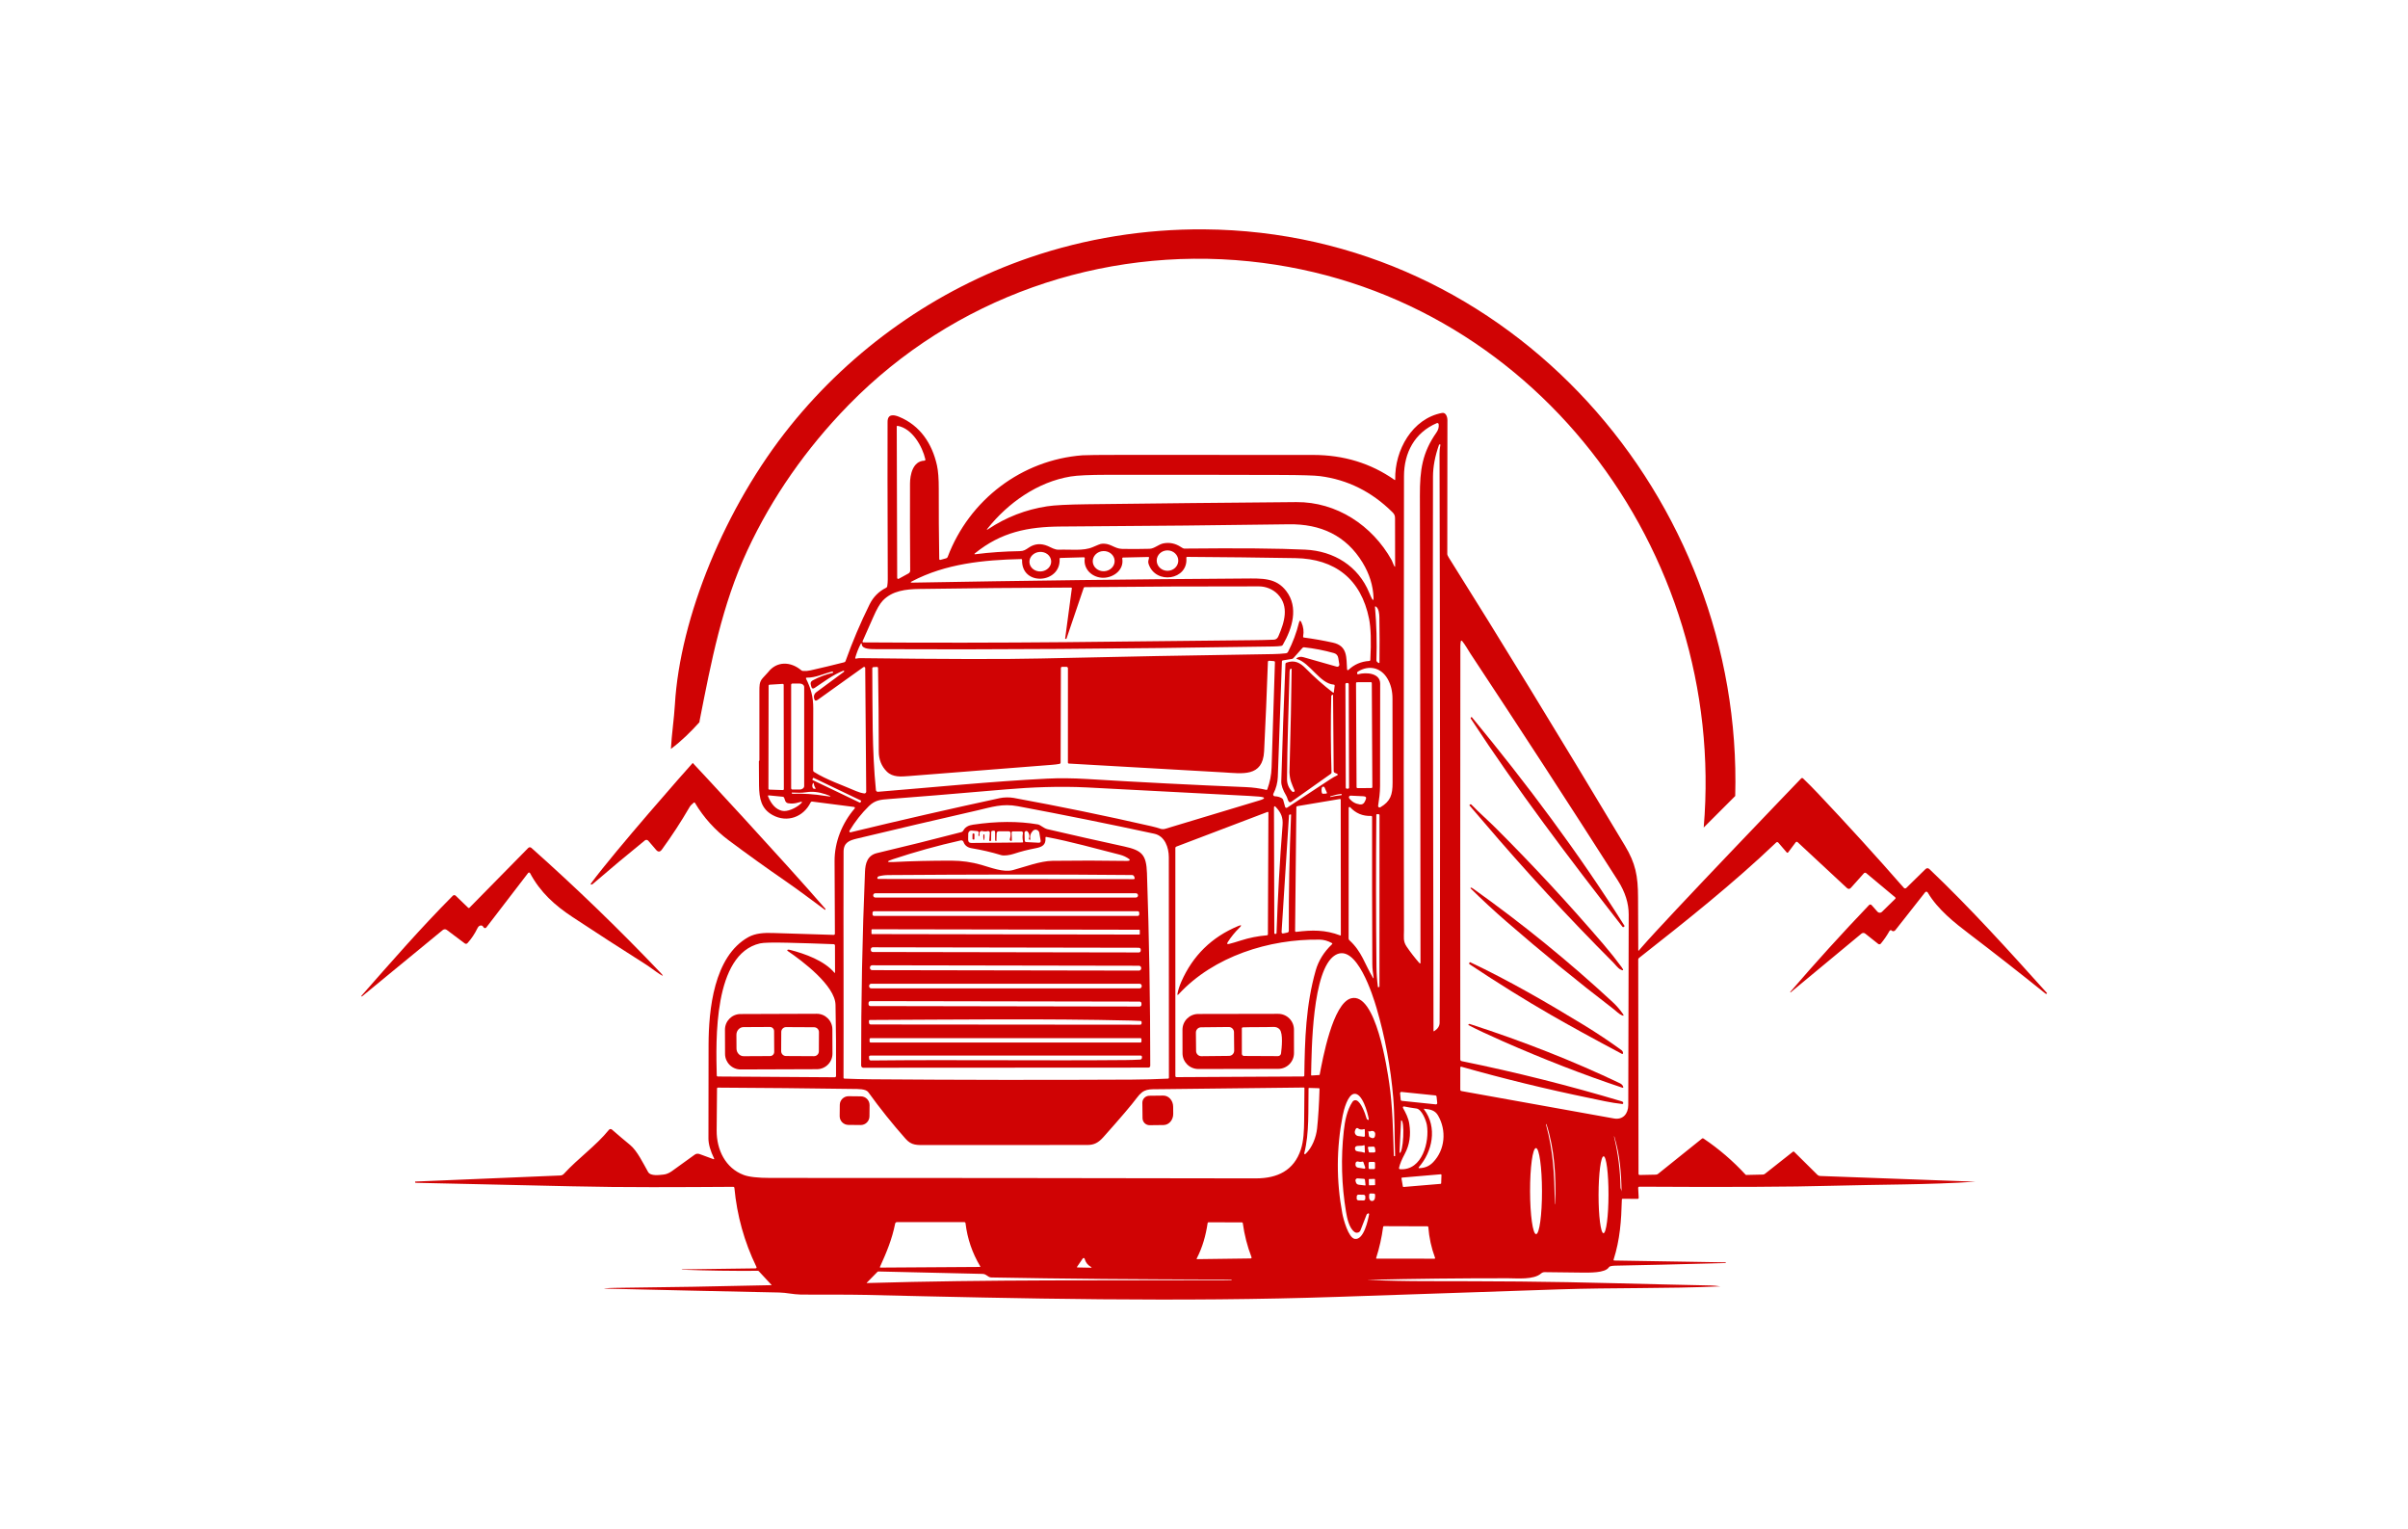
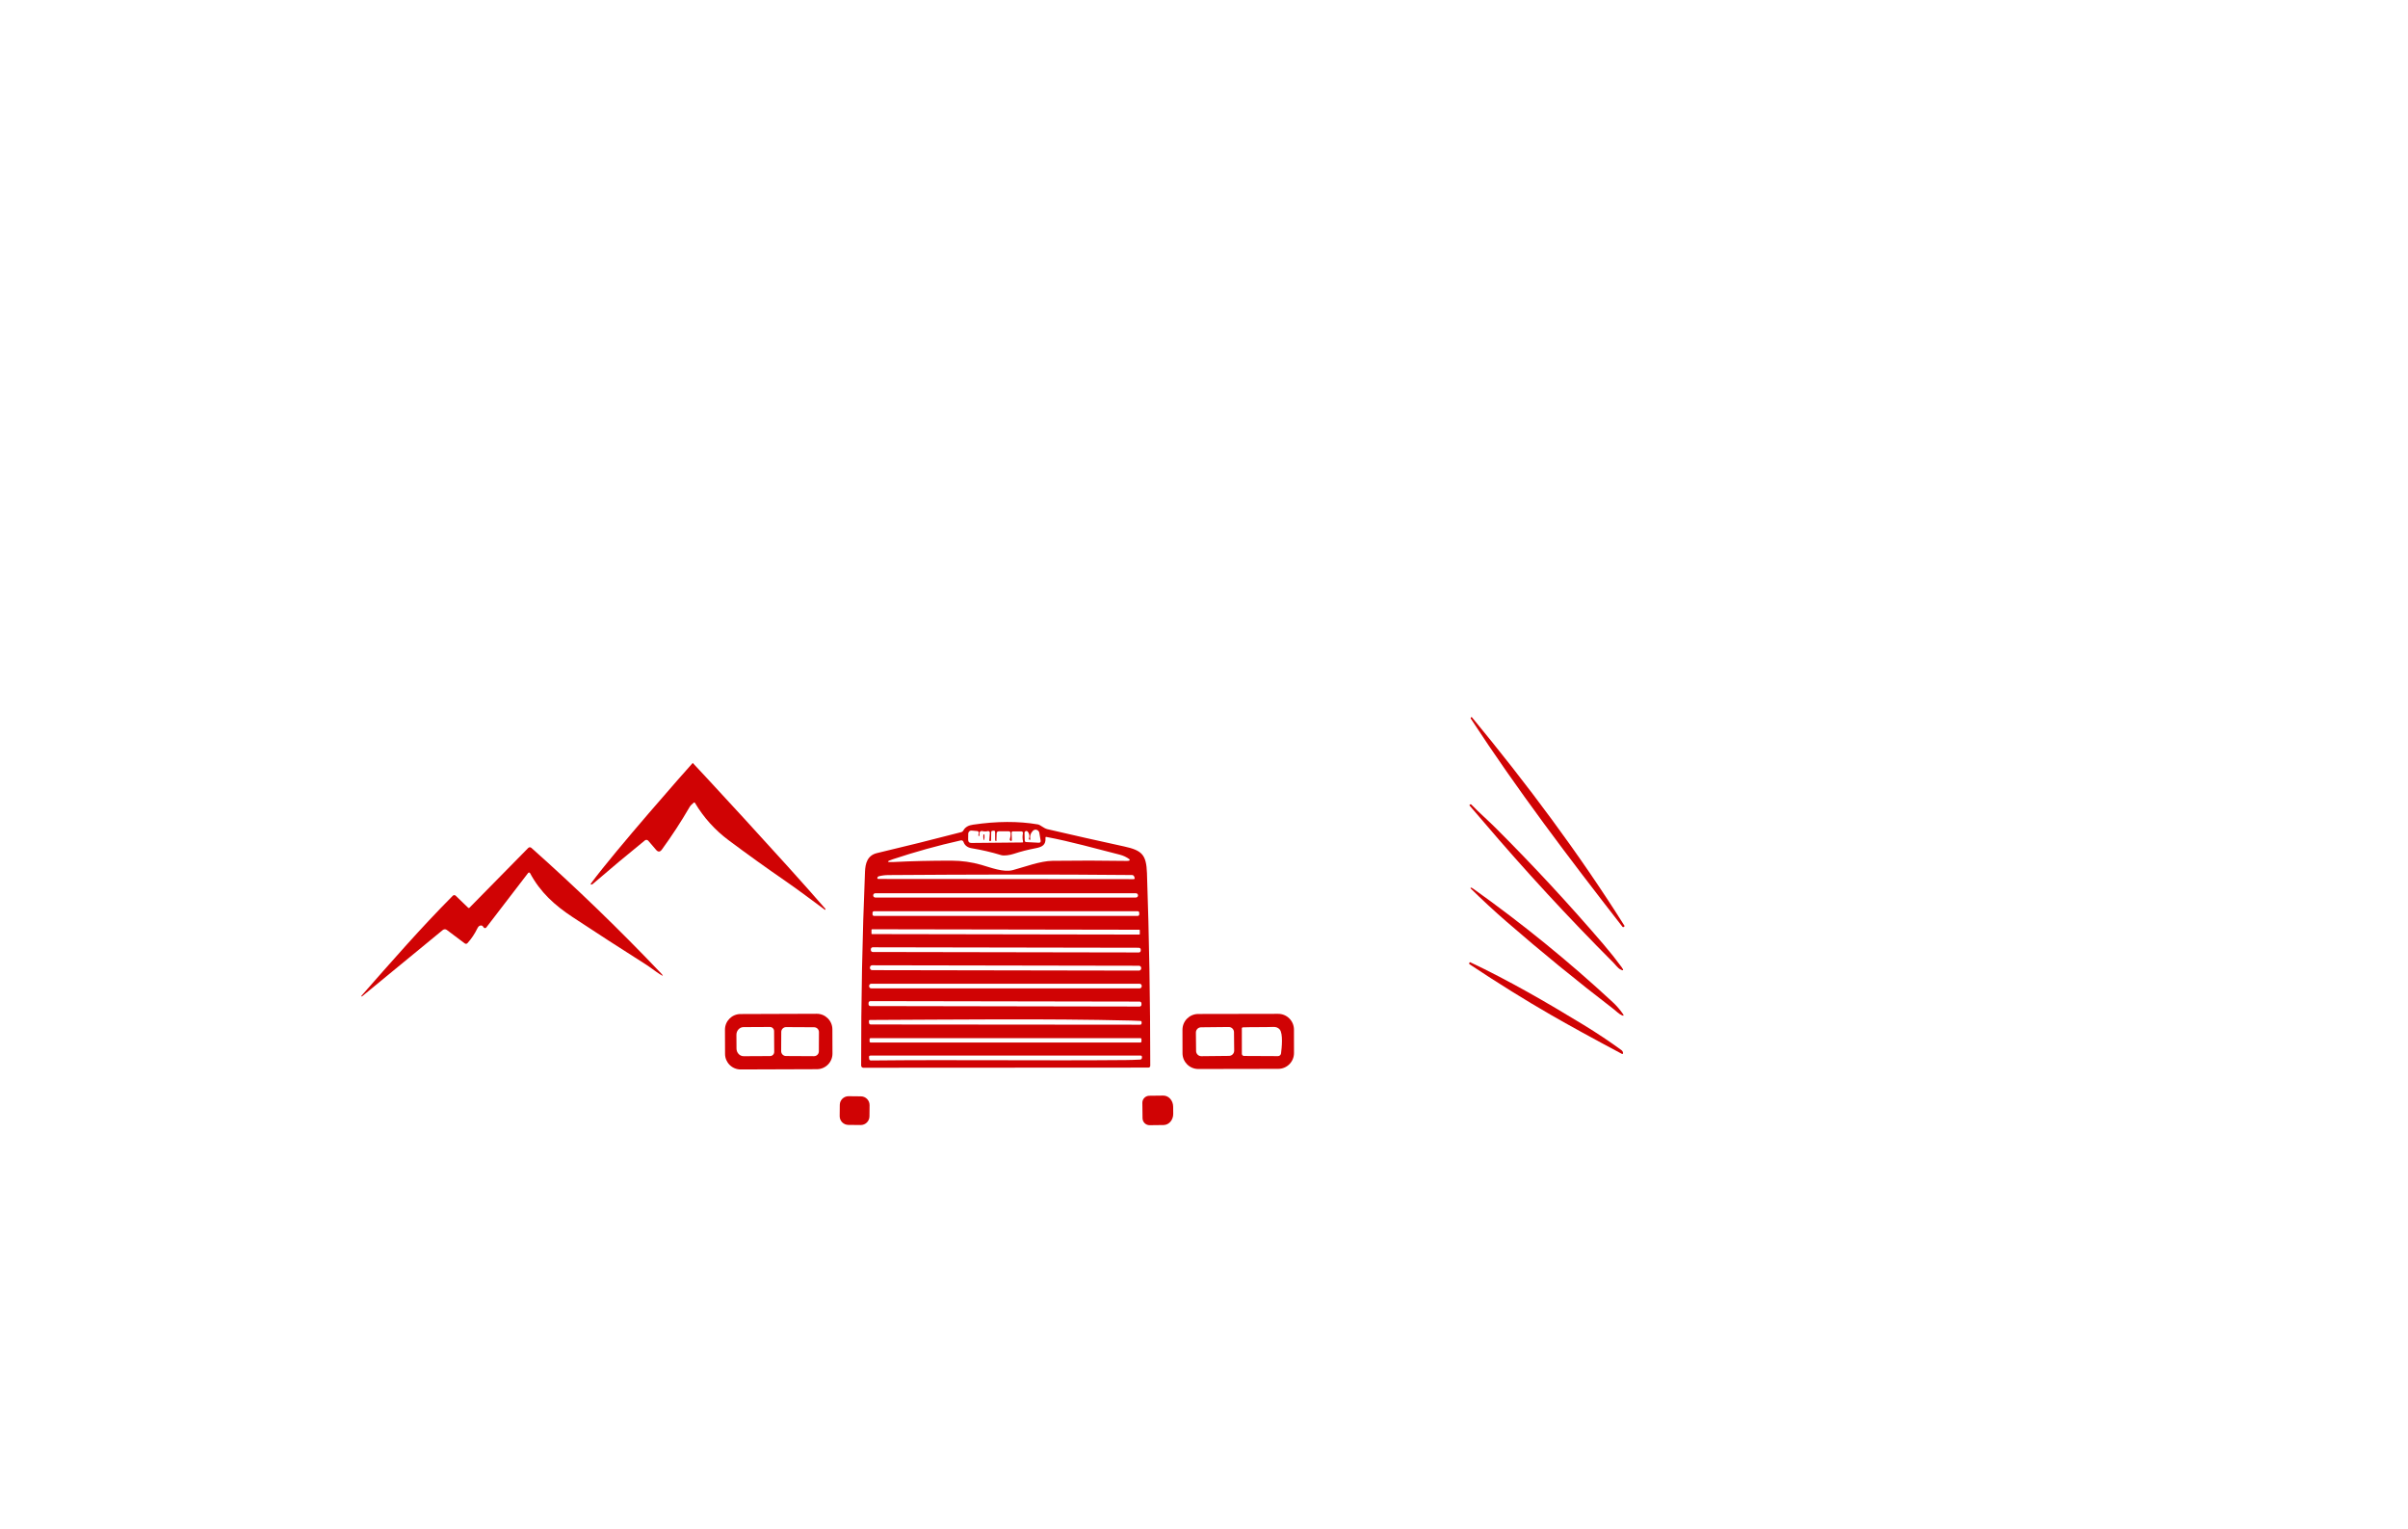
<svg xmlns="http://www.w3.org/2000/svg" width="1000" height="634.68" viewBox="0 0 1000 634.68">
  <defs />
  <path fill="#d00304" transform="matrix(1.478 0 0 1.478 -2.928 -47.273)" d="M 233.862 287.241 C 222.479 274.084 197.091 246.735 196.623 246.295 C 194.56 248.564 175.008 270.747 168.123 280.013 C 167.817 280.428 167.906 280.557 168.392 280.4 C 168.414 280.396 168.539 280.296 168.767 280.097 C 173.489 276.033 178.291 272.02 183.174 268.06 C 183.463 267.824 183.889 267.863 184.132 268.15 L 186.318 270.7 C 186.886 271.369 187.429 271.346 187.949 270.633 C 190.743 266.8 193.332 262.83 195.716 258.725 C 195.944 258.326 196.333 257.909 196.882 257.476 C 197.035 257.352 197.162 257.374 197.262 257.543 C 199.717 261.655 202.866 265.147 206.711 268.016 C 211.978 271.951 217.321 275.784 222.738 279.515 C 226.487 282.093 230.057 284.839 233.716 287.512 C 233.828 287.59 233.898 287.565 233.924 287.434 C 233.938 287.372 233.918 287.308 233.862 287.241 Z" />
-   <path fill="#d00304" transform="matrix(1.478 0 0 1.478 -2.928 -47.273)" d="M 340.296 96.412 C 323.679 96.292 307.063 98.933 291.336 104.31 C 264.973 113.325 241.494 129.947 224.027 151.633 C 205.727 174.354 193.036 205.419 191.604 229.975 C 191.378 233.846 190.705 238.304 190.492 242.357 C 193.39 240.189 196.056 237.586 198.5 234.866 C 198.536 234.653 198.554 234.437 198.596 234.225 C 201.82 217.86 204.821 201.985 211.952 186.634 C 218.952 171.564 228.625 157.85 240.211 145.957 C 240.33 145.834 240.45 145.712 240.569 145.59 C 269.838 115.727 311.289 101.118 353.033 105.394 C 432.364 113.517 487.248 186.655 480.684 264.437 L 489.536 255.585 C 491.821 172.15 426.606 97.034 340.296 96.412 Z" />
-   <path fill="#d00304" transform="matrix(1.478 0 0 1.478 -2.928 -47.273)" d="M 544.125 276.138 C 543.736 275.768 543.352 275.77 542.971 276.143 L 537.608 281.405 C 537.602 281.412 537.594 281.418 537.588 281.424 C 537.391 281.598 537.088 281.577 536.912 281.378 C 529.092 272.441 521.064 263.617 512.826 254.905 C 511.455 253.452 510.045 252.03 508.596 250.64 C 508.446 250.499 508.213 250.502 508.069 250.646 C 508.069 250.646 470.262 289.94 463.182 298.144 C 462.952 298.414 462.709 298.695 462.459 298.991 C 462.35 299.121 462.297 299.101 462.297 298.928 C 462.274 294 462.254 289.07 462.234 284.134 C 462.218 277.947 461.517 274.485 458.552 269.542 C 439.564 237.857 423.064 210.88 409.054 188.611 C 408.775 188.162 408.634 187.824 408.634 187.596 C 408.642 175.07 408.654 162.544 408.673 150.022 C 408.673 149.086 408.241 147.78 407.171 147.977 C 398.827 149.535 393.821 158.412 394.007 166.643 C 394.011 166.833 393.937 166.874 393.782 166.766 C 387.151 162.119 379.548 159.789 370.969 159.779 C 353.082 159.753 335.194 159.747 317.306 159.761 C 310.821 159.765 307.088 159.804 306.11 159.879 C 289.057 161.185 274.347 172.348 268.256 188.419 C 268.181 188.621 268.037 188.752 267.824 188.812 L 266.221 189.254 C 266.199 189.26 266.177 189.263 266.155 189.263 C 266.007 189.265 265.886 189.148 265.885 189.002 C 265.777 182.471 265.732 175.925 265.751 169.36 C 265.762 166.502 265.594 164.289 265.247 162.719 C 263.902 156.628 260.523 151.478 254.56 149.045 C 253.053 148.429 251.377 148.25 251.366 150.47 C 251.329 157.388 251.347 172.145 251.422 194.74 C 251.422 195.364 251.372 196.009 251.271 196.674 C 251.244 196.85 251.13 197.002 250.968 197.083 C 248.899 198.113 247.348 199.67 246.317 201.751 C 243.758 206.918 241.505 212.229 239.559 217.683 C 239.496 217.863 239.371 217.974 239.184 218.019 C 236.053 218.815 232.913 219.57 229.764 220.283 C 229.065 220.444 228.351 220.504 227.623 220.463 C 227.429 220.452 227.259 220.385 227.113 220.261 C 224.075 217.718 220.198 217.695 217.805 220.8 C 217.663 220.983 217.18 221.511 216.354 222.385 C 215.231 223.577 215.383 224.775 215.353 226.121 L 215.353 245.475 C 215.353 245.628 215.294 245.743 215.208 245.823 C 215.213 248.095 215.219 250.368 215.251 252.641 C 215.301 256.339 215.884 259.186 219.056 260.934 C 223.152 263.187 227.759 261.484 229.753 257.376 C 229.834 257.217 230.004 257.125 230.179 257.146 L 241.936 258.654 C 241.991 258.661 242.043 258.683 242.084 258.72 C 242.198 258.82 242.209 258.993 242.109 259.108 C 238.64 263.126 236.438 268.489 236.477 273.896 C 236.521 280.621 236.552 287.411 236.567 294.266 C 236.567 294.27 236.567 294.274 236.567 294.278 C 236.561 294.46 236.41 294.603 236.231 294.596 C 230.578 294.437 224.896 294.259 219.184 294.065 C 216.634 293.975 214.247 294.127 212.268 295.218 C 202.535 300.615 201.094 315.695 201.072 325.451 C 201.049 334.23 201.038 343.012 201.038 351.795 C 201.038 353.357 201.57 355.234 202.635 357.427 C 202.653 357.461 202.655 357.5 202.64 357.535 C 202.614 357.601 202.539 357.633 202.473 357.606 L 198.556 356.166 C 198.044 355.976 197.57 356.043 197.133 356.367 C 195.033 357.914 192.91 359.446 190.761 360.963 C 189.957 361.531 189.171 361.852 188.402 361.927 C 187.281 362.033 184.793 362.448 184.075 361.187 C 182.719 358.8 181.026 355.247 179.037 353.617 C 177.393 352.268 175.686 350.823 173.915 349.279 C 173.91 349.275 173.905 349.27 173.9 349.266 C 173.65 349.064 173.283 349.102 173.08 349.352 C 169.449 353.846 164.433 357.321 160.404 361.731 C 160.152 362.001 159.806 362.162 159.44 362.179 L 118.649 363.888 C 118.627 363.888 118.615 363.896 118.615 363.91 L 118.615 364.056 C 118.615 364.153 118.695 364.232 118.794 364.235 C 133.36 364.541 147.932 364.868 162.51 365.215 C 177.657 365.573 192.855 365.456 207.996 365.367 C 208.168 365.365 208.312 365.495 208.327 365.663 C 209.052 373.427 211.106 380.806 214.492 387.799 C 214.641 388.112 214.544 388.272 214.2 388.276 L 193.606 388.549 C 193.546 388.549 193.523 388.565 193.539 388.595 C 193.547 388.606 193.558 388.616 193.573 388.628 C 193.588 388.639 193.612 388.646 193.646 388.646 C 200.812 388.911 207.906 389.015 214.929 388.959 C 215.03 388.959 215.115 388.995 215.182 389.066 L 218.779 392.938 C 218.805 392.968 218.798 392.984 218.757 392.988 C 204.09 393.332 189.402 393.587 174.694 393.751 C 173.734 393.763 172.831 393.807 171.986 393.886 C 171.586 393.923 171.589 393.947 171.992 393.958 C 188.243 394.354 204.554 394.719 220.924 395.051 C 222.885 395.09 224.959 395.595 226.864 395.622 C 232.888 395.712 239.215 395.584 244.914 395.718 C 289.201 396.772 333.393 397.77 377.697 396.279 C 398.476 395.58 419.258 394.878 440.039 394.172 C 455.137 393.662 470.295 393.998 485.381 393.326 C 484.285 393.177 483.414 393.094 482.764 393.079 C 464.842 392.743 446.893 392.104 428.973 391.964 C 420.19 391.898 411.409 391.863 402.629 391.863 C 397.234 391.863 391.84 391.748 386.445 391.515 C 386.146 391.504 386.146 391.494 386.445 391.487 C 399.543 391.181 412.642 391.036 425.744 391.05 C 428.305 391.056 432.928 391.521 434.99 389.705 C 435.267 389.46 435.629 389.328 436 389.335 C 439.467 389.402 442.949 389.443 446.445 389.458 C 448.547 389.464 452.939 389.598 454.004 388.007 C 454.109 387.851 454.266 387.736 454.447 387.682 C 454.81 387.578 455.236 387.523 455.724 387.514 C 462.833 387.391 473.222 387.144 486.888 386.775 C 486.895 386.771 486.897 386.774 486.897 386.78 C 486.897 386.751 486.897 386.73 486.898 386.669 C 486.902 386.613 486.877 386.584 486.82 386.584 L 455.562 386.069 C 455.374 386.065 455.31 385.975 455.367 385.799 C 457.17 380.156 457.523 374.871 457.681 368.993 C 457.685 368.814 457.775 368.723 457.954 368.723 L 462.151 368.751 L 462.163 368.751 C 462.309 368.744 462.421 368.622 462.415 368.477 L 462.269 365.68 L 462.269 365.663 C 462.269 365.477 462.421 365.327 462.607 365.327 C 487.08 365.476 505.101 365.39 516.668 365.07 C 530.106 364.697 543.658 364.813 557.065 363.926 L 513.451 362.322 C 513.113 362.307 512.828 362.184 512.594 361.953 L 506.098 355.524 C 506.006 355.431 505.86 355.421 505.756 355.503 L 497.895 361.706 C 497.719 361.845 497.522 361.917 497.301 361.925 L 492.643 362.031 C 492.565 362.034 492.491 362.001 492.436 361.941 C 488.899 358.097 484.961 354.715 480.623 351.798 C 480.477 351.7 480.338 351.706 480.203 351.815 L 467.875 361.711 C 467.687 361.864 467.475 361.942 467.236 361.946 L 462.752 362.041 C 462.494 362.049 462.365 361.924 462.365 361.666 L 462.281 301.536 C 462.281 301.346 462.357 301.193 462.506 301.077 C 475.635 290.761 488.973 280.175 501.055 268.641 C 501.061 268.636 501.067 268.631 501.071 268.627 C 501.239 268.483 501.489 268.502 501.634 268.669 L 504.015 271.442 C 504.027 271.457 504.04 271.47 504.056 271.482 C 504.165 271.563 504.32 271.541 504.402 271.431 L 506.531 268.59 C 506.539 268.579 506.549 268.569 506.556 268.56 C 506.693 268.415 506.919 268.41 507.064 268.545 L 520.91 281.416 C 521.306 281.782 521.685 281.766 522.049 281.367 L 525.686 277.298 C 525.854 277.108 526.143 277.086 526.342 277.248 L 534.512 284.067 C 534.518 284.073 534.526 284.079 534.532 284.087 C 534.628 284.188 534.624 284.348 534.524 284.442 L 530.758 288.13 C 530.746 288.142 530.735 288.151 530.725 288.161 C 530.368 288.477 529.821 288.443 529.502 288.085 L 527.854 286.231 C 527.846 286.22 527.834 286.21 527.825 286.199 C 527.632 286.015 527.327 286.022 527.143 286.215 C 519.559 294.15 512.186 302.276 505.026 310.592 C 504.979 310.64 504.981 310.689 505.03 310.738 L 505.036 310.743 C 505.057 310.766 505.099 310.753 505.153 310.704 L 525.003 294.245 C 525.31 293.991 525.755 293.986 526.067 294.234 L 529.71 297.126 C 529.937 297.306 530.265 297.271 530.45 297.048 C 531.391 295.902 532.194 294.73 532.86 293.534 C 532.923 293.426 532.999 293.349 533.089 293.305 C 533.249 293.23 533.366 293.238 533.437 293.327 C 533.47 293.367 533.507 293.404 533.548 293.435 C 533.841 293.66 534.275 293.59 534.519 293.282 L 542.896 282.635 C 542.931 282.591 542.974 282.554 543.023 282.527 C 543.232 282.405 543.5 282.477 543.619 282.686 C 546.433 287.472 551.281 291.271 555.096 294.167 C 562.401 299.727 569.623 305.381 576.768 311.13 C 576.864 311.205 576.954 311.197 577.036 311.109 L 577.132 311.007 C 577.153 310.985 577.153 310.96 577.132 310.934 C 566.456 299.069 555.702 287.149 544.125 276.138 Z M 406.534 156.821 L 406.675 156.854 C 406.696 156.858 406.706 156.874 406.702 156.899 C 406.534 157.732 406.452 158.579 406.456 159.438 C 406.645 236.996 406.653 290.278 406.477 319.288 C 406.473 320.207 405.965 320.992 404.954 321.642 C 404.829 321.724 404.766 321.691 404.763 321.541 C 404.599 247.716 404.55 195.829 404.617 165.883 C 404.625 163.08 405.187 160.102 406.305 156.945 C 406.344 156.835 406.42 156.794 406.534 156.821 Z M 396.469 165.743 C 396.479 159.185 399.44 153.504 405.682 150.847 C 405.715 150.831 405.75 150.823 405.786 150.818 C 405.997 150.793 406.186 150.943 406.214 151.155 C 406.316 151.966 406.107 152.741 405.587 153.481 C 401.603 159.158 400.919 163.976 400.935 171.206 C 401.025 214.916 401.081 258.626 401.105 302.337 C 401.105 302.685 400.99 302.729 400.761 302.472 C 399.466 300.995 398.279 299.464 397.204 297.876 C 396.167 296.334 396.47 295.208 396.464 293.37 C 396.423 278.427 396.401 263.483 396.401 248.539 C 396.409 220.942 396.432 193.343 396.469 165.743 Z M 395.375 339.032 C 395.395 338.835 395.57 338.691 395.768 338.711 L 405.301 339.691 C 405.469 339.709 405.602 339.841 405.619 340.01 L 405.81 341.815 C 405.812 341.838 405.812 341.863 405.81 341.886 C 405.79 342.082 405.615 342.227 405.417 342.206 L 395.868 341.215 C 395.698 341.197 395.565 341.065 395.548 340.896 L 395.374 339.103 C 395.374 339.079 395.374 339.055 395.375 339.032 Z M 395.645 346.763 C 395.649 346.725 395.68 346.699 395.717 346.701 L 395.74 346.701 C 396.146 346.73 396.377 348.761 396.256 351.24 L 396.25 351.363 C 396.129 353.845 395.699 355.842 395.291 355.824 L 395.27 355.824 C 395.231 355.821 395.206 355.788 395.207 355.752 L 395.645 346.763 Z M 395.084 359.999 C 395.305 358.986 395.842 357.683 396.697 356.087 C 398.031 353.618 398.449 350.8 397.953 347.632 C 397.701 346.018 396.99 344.645 396.187 343.21 C 396.154 343.148 396.142 343.078 396.158 343.01 C 396.189 342.855 396.342 342.757 396.496 342.79 C 397.598 343.014 398.758 343.208 399.976 343.372 C 401.439 343.568 402.677 346.673 402.9 347.99 C 403.679 352.613 401.652 360.828 395.402 360.419 C 395.135 360.401 395.028 360.26 395.084 359.999 Z M 279.478 180.435 C 285.233 173.223 293.543 167.35 302.812 165.831 C 304.713 165.52 308.13 165.362 313.062 165.354 C 329.283 165.332 345.504 165.346 361.726 165.399 C 367.613 165.418 371.345 165.53 372.921 165.735 C 380.622 166.737 387.362 170.088 393.146 175.789 C 393.73 176.36 393.959 176.736 393.953 177.605 C 393.943 182.061 393.951 186.518 393.976 190.975 C 393.976 191.251 393.906 191.27 393.769 191.031 C 393.455 190.51 393.248 189.77 393.007 189.328 C 387.571 179.583 377.534 172.936 366.208 173.026 C 346.595 173.187 326.98 173.388 307.363 173.631 C 301.957 173.698 298.23 173.891 296.183 174.208 C 290.198 175.127 284.686 177.264 279.645 180.619 C 279.197 180.919 279.141 180.858 279.478 180.435 Z M 389.555 258.801 C 389.323 258.767 389.164 258.552 389.201 258.322 C 389.486 256.473 389.744 254.669 389.744 252.747 C 389.736 243.172 389.748 233.597 389.777 224.021 C 389.789 221.006 385.771 220.782 383.646 221.376 C 383.462 221.428 383.353 221.36 383.316 221.174 C 383.267 220.927 383.343 220.742 383.545 220.619 C 386.633 218.714 389.99 219.487 391.828 222.62 C 392.766 224.211 393.234 226.079 393.234 228.224 C 393.246 236.106 393.255 243.989 393.261 251.872 C 393.269 255.251 392.657 257.095 389.833 258.747 C 389.75 258.797 389.651 258.816 389.555 258.801 Z M 389.592 260.991 L 389.58 309.055 C 389.58 309.189 389.514 309.26 389.379 309.268 L 389.217 309.279 C 389.172 309.283 389.147 309.26 389.139 309.213 C 388.893 307.356 388.758 305.484 388.735 303.598 C 388.587 289.389 388.573 275.165 388.696 260.924 C 388.696 260.752 388.782 260.67 388.954 260.677 L 389.308 260.695 C 389.499 260.701 389.592 260.799 389.592 260.991 Z M 385.092 255.656 C 385.776 255.689 385.979 256.018 385.697 256.642 L 385.463 257.152 C 385.182 257.776 384.701 258.04 384.022 257.942 C 382.805 257.763 381.829 257.199 381.092 256.25 C 381.022 256.159 380.985 256.046 380.992 255.931 C 381.006 255.668 381.232 255.468 381.494 255.483 L 385.092 255.656 Z M 382.989 223.911 C 382.987 223.753 383.114 223.624 383.272 223.623 L 387.139 223.603 C 387.297 223.602 387.426 223.729 387.426 223.887 L 387.578 253.06 C 387.58 253.218 387.451 253.347 387.295 253.348 L 383.428 253.368 C 383.27 253.369 383.141 253.242 383.141 253.084 L 382.989 223.911 Z M 380.735 253.531 L 380.421 253.533 C 380.251 253.533 380.112 253.395 380.112 253.225 L 380.01 224.163 C 380.01 223.993 380.147 223.854 380.317 223.854 L 380.631 223.852 C 380.801 223.851 380.94 223.99 380.94 224.16 L 381.042 253.222 C 381.042 253.392 380.905 253.531 380.735 253.531 Z M 380.93 258.906 C 380.928 258.837 380.957 258.77 381.008 258.725 C 381.108 258.635 381.262 258.644 381.356 258.744 C 382.911 260.439 384.854 261.253 387.188 261.182 C 387.401 261.178 387.508 261.281 387.508 261.49 C 387.488 275.276 387.51 289.051 387.571 302.813 C 387.575 304.045 387.749 305.279 387.917 306.517 C 387.966 306.869 387.899 306.893 387.716 306.589 C 385.425 302.79 384.634 299.293 381.132 296.106 C 380.993 295.978 380.913 295.795 380.913 295.607 L 380.93 258.906 Z M 388.327 202.548 C 388.307 202.305 388.399 202.25 388.6 202.385 C 389.414 202.929 389.541 204.52 389.553 205.389 C 389.627 209.57 389.637 213.798 389.58 218.077 C 389.58 218.109 389.57 218.14 389.551 218.168 C 389.498 218.244 389.395 218.264 389.319 218.212 L 389.026 218.004 C 388.829 217.864 388.713 217.634 388.725 217.393 C 388.889 212.435 388.756 207.487 388.327 202.548 Z M 275.969 187.372 C 283.271 181.482 290.702 179.947 300.082 179.886 C 325.353 179.729 346.693 179.52 364.106 179.258 C 373.001 179.123 380.196 182.374 384.858 190.057 C 386.774 193.213 387.792 196.509 387.913 199.942 C 387.938 200.66 387.776 200.707 387.425 200.082 C 387.245 199.762 386.999 199.218 386.685 198.452 C 383.626 191.026 376.833 186.767 368.73 186.382 C 361.378 186.027 350.031 185.927 334.688 186.084 C 334.523 186.084 334.225 185.938 333.792 185.646 C 332.26 184.63 330.625 184.288 328.889 184.616 C 327.516 184.874 326.356 186.101 324.983 186.14 C 322.409 186.211 319.84 186.222 317.278 186.173 C 314.953 186.128 313.842 184.296 311.225 184.783 C 311.054 184.816 310.31 185.116 308.996 185.679 C 306.367 186.817 302.685 186.273 299.531 186.397 C 298.309 186.442 297.468 185.82 296.37 185.36 C 294.473 184.564 292.722 184.699 291.119 185.763 C 290.122 186.424 289.696 186.784 288.435 186.806 C 284.227 186.869 280.115 187.156 276.095 187.662 C 275.708 187.712 275.667 187.616 275.969 187.372 Z M 333.05 189.505 C 333.025 191.089 331.648 192.352 329.974 192.325 C 328.299 192.3 326.962 190.994 326.988 189.409 C 327.012 187.824 328.39 186.561 330.064 186.588 C 331.738 186.615 333.074 187.92 333.05 189.505 Z M 315.165 189.491 C 315.228 191.055 313.903 192.379 312.205 192.447 C 310.508 192.515 309.08 191.302 309.017 189.738 C 308.954 188.174 310.28 186.849 311.977 186.782 C 313.676 186.713 315.103 187.926 315.165 189.491 Z M 297.336 189.563 C 297.434 191.076 296.146 192.391 294.46 192.501 C 292.773 192.609 291.327 191.472 291.23 189.958 C 291.133 188.444 292.419 187.13 294.106 187.02 C 295.793 186.91 297.238 188.049 297.336 189.563 Z M 254.238 151.615 C 258.301 152.36 261.147 157.353 261.988 161.029 C 261.992 161.048 261.994 161.067 261.995 161.087 C 262 161.248 261.871 161.382 261.707 161.388 C 258.44 161.512 257.678 165.362 257.672 167.844 C 257.642 176.089 257.659 184.219 257.722 192.232 C 257.726 192.61 257.561 192.89 257.229 193.073 L 254.511 194.563 C 254.467 194.588 254.417 194.601 254.366 194.601 C 254.202 194.602 254.069 194.469 254.068 194.306 L 253.944 151.857 C 253.946 151.661 254.043 151.58 254.238 151.615 Z M 244.341 212.114 C 245.346 209.881 246.338 207.639 247.317 205.395 C 248.307 203.109 249.213 201.54 250.035 200.688 C 252.685 197.919 256.452 197.488 260.351 197.425 C 274.543 197.212 288.736 197.08 302.929 197.029 C 303.094 197.029 303.164 197.11 303.142 197.275 L 301.26 211.379 C 301.256 211.402 301.267 211.415 301.293 211.418 L 301.461 211.458 C 301.541 211.476 301.622 211.43 301.647 211.352 L 306.477 197.123 C 306.526 196.988 306.621 196.919 306.763 196.915 C 323.077 196.751 339.39 196.679 355.702 196.697 C 357.64 196.697 359.64 197.487 361.009 198.91 C 364.275 202.323 362.88 206.778 361.183 210.707 C 360.913 211.327 360.492 211.647 359.915 211.671 C 358.04 211.745 356.169 211.792 354.3 211.811 C 336.697 212.017 319.092 212.201 301.484 212.366 C 282.48 212.538 263.499 212.56 244.544 212.433 C 244.514 212.433 244.485 212.426 244.457 212.415 C 244.343 212.366 244.291 212.23 244.341 212.114 Z M 243.78 212.937 C 243.967 212.579 244.081 212.601 244.122 213.004 C 244.262 214.356 246.643 214.32 247.966 214.332 C 279.452 214.504 316.671 214.254 359.623 213.582 C 360.594 213.566 361.379 213.515 361.977 213.425 C 362.161 213.397 362.325 213.285 362.42 213.122 C 365.092 208.51 366.914 202.587 363.373 197.991 C 360.502 194.27 356.775 194.461 351.603 194.495 C 320.496 194.69 289.373 195.099 258.293 195.649 C 257.763 195.657 257.732 195.537 258.204 195.291 C 267.691 190.304 278.383 189.267 288.885 189.025 C 289.073 189.021 289.163 189.113 289.16 189.299 C 288.958 196.736 300.076 195.94 299.706 188.986 C 299.694 188.806 299.779 188.715 299.958 188.712 L 306.459 188.526 C 306.687 188.518 306.787 188.63 306.762 188.857 C 306.386 191.749 308.616 193.973 311.402 194.258 C 314.328 194.561 317.875 192.381 317.314 188.907 C 317.284 188.705 317.37 188.602 317.572 188.598 L 324.588 188.441 C 324.794 188.438 324.87 188.533 324.818 188.727 C 324.666 189.327 324.499 189.797 324.712 190.419 C 326.7 196.325 335.868 194.907 335.314 188.721 C 335.295 188.516 335.389 188.413 335.594 188.413 C 345.722 188.476 355.844 188.592 365.962 188.761 C 377.085 188.946 384.427 194.656 386.657 205.813 C 387.165 208.361 387.282 212.204 387.011 217.34 C 386.999 217.534 386.896 217.637 386.702 217.649 C 384.431 217.787 382.477 218.631 380.845 220.181 C 380.808 220.218 380.759 220.24 380.706 220.242 C 380.585 220.249 380.481 220.156 380.476 220.036 C 380.242 216.708 380.689 213.424 376.48 212.499 C 373.798 211.908 371.097 211.434 368.378 211.075 C 368.175 211.046 368.093 210.931 368.13 210.733 C 368.38 209.38 368.22 208.077 367.65 206.822 C 367.357 206.182 367.129 206.204 366.961 206.884 C 366.258 209.731 365.238 212.46 363.9 215.072 C 363.779 215.31 363.543 215.47 363.273 215.498 C 362.125 215.629 360.91 215.703 359.625 215.722 C 337.864 216.044 316.102 216.454 294.34 216.955 C 284.507 217.183 267.565 217.151 243.513 216.859 C 243.193 216.854 242.908 216.926 242.549 216.988 C 242.317 217.025 242.234 216.932 242.297 216.709 C 242.669 215.398 243.165 214.14 243.78 212.937 Z M 302.336 246.471 C 316.801 247.292 331.275 248.117 345.76 248.948 C 350.971 249.245 356.794 250.354 357.165 243.036 C 357.587 234.639 357.94 226.277 358.229 217.953 C 358.239 217.695 358.374 217.576 358.631 217.595 L 359.899 217.696 C 360.112 217.716 360.213 217.829 360.206 218.038 C 359.903 227.819 359.593 237.644 359.27 247.515 C 359.198 249.795 358.788 251.684 358.065 253.713 C 358.024 253.827 357.901 253.893 357.78 253.863 C 355.93 253.429 354.046 253.173 352.126 253.09 C 337.19 252.475 322.263 251.712 307.345 250.805 C 303.359 250.566 299.638 250.532 296.183 250.703 C 280.34 251.493 264.482 253.124 248.673 254.402 C 248.382 254.427 248.125 254.213 248.095 253.92 C 246.969 242.679 247.165 231.353 247.07 219.726 C 247.07 219.543 247.21 219.393 247.389 219.384 L 248.381 219.328 C 248.386 219.327 248.389 219.327 248.393 219.326 C 248.554 219.324 248.686 219.452 248.689 219.613 C 248.82 227.384 248.889 235.205 248.897 243.076 C 248.901 245.344 249.651 247.223 251.15 248.714 C 252.819 250.373 255.179 250.154 257.347 249.981 C 270.774 248.909 284.203 247.853 297.634 246.815 C 298.389 246.758 299.061 246.675 299.652 246.562 C 299.873 246.518 299.984 246.383 299.988 246.16 L 300.061 219.709 C 300.061 219.433 300.199 219.295 300.475 219.295 L 301.641 219.3 C 301.865 219.304 302.044 219.481 302.044 219.698 L 302.038 246.16 C 302.038 246.355 302.137 246.46 302.336 246.471 Z M 366.37 217.084 C 370.075 218.193 372.849 223.993 376.704 224.29 C 376.917 224.306 377.011 224.421 376.985 224.638 L 376.766 226.38 C 376.741 226.582 376.647 226.622 376.485 226.498 C 373.807 224.435 371.28 222.198 368.903 219.784 C 367.217 218.064 365.676 217.313 363.417 218.138 C 363.253 218.198 363.167 218.316 363.159 218.491 C 362.696 229.49 362.305 240.486 361.989 251.48 C 361.958 252.564 362.417 253.892 363.362 255.465 C 363.669 255.969 363.755 256.569 363.995 256.994 C 364.208 257.368 364.491 257.432 364.847 257.185 L 375.898 249.367 C 376.041 249.266 376.109 249.129 376.105 248.953 C 375.875 241.776 375.849 234.599 376.033 227.423 C 376.033 227.375 376.06 227.33 376.105 227.306 L 376.414 227.137 C 376.496 227.089 376.537 227.113 376.537 227.21 L 376.717 248.577 C 376.721 248.812 376.83 248.979 377.047 249.076 L 377.596 249.317 C 377.975 249.485 377.977 249.657 377.602 249.833 C 376.997 250.116 376.362 250.478 375.698 250.914 C 371.659 253.601 367.643 256.245 363.649 258.85 C 363.614 258.872 363.577 258.889 363.536 258.9 C 363.331 258.955 363.116 258.83 363.061 258.62 L 362.54 256.726 C 362.479 256.498 362.347 256.323 362.142 256.199 C 361.548 255.856 360.898 255.677 360.193 255.662 C 360.119 255.661 360.048 255.643 359.984 255.61 C 359.744 255.489 359.646 255.196 359.767 254.956 C 360.54 253.439 360.956 251.86 361.017 250.22 C 361.427 239.406 361.812 228.59 362.169 217.775 C 362.173 217.611 362.257 217.515 362.423 217.489 L 364.978 217.081 C 365.134 217.055 365.277 216.977 365.382 216.861 L 367.952 213.981 C 368.073 213.846 368.22 213.791 368.395 213.813 C 371.247 214.123 374.038 214.665 376.774 215.438 C 377.471 215.639 377.881 216.097 378.001 216.811 L 378.298 218.61 C 378.312 218.692 378.308 218.776 378.284 218.857 C 378.2 219.161 377.884 219.338 377.581 219.254 C 374.753 218.457 371.62 217.569 368.183 216.586 C 367.486 216.388 366.869 216.478 366.333 216.856 C 366.186 216.958 366.2 217.036 366.37 217.084 Z M 365.709 254.007 C 365.787 254.198 365.73 254.333 365.541 254.411 C 365.467 254.44 365.375 254.448 365.271 254.433 C 365.169 254.418 365.078 254.368 364.992 254.282 C 364.058 253.318 363.594 252.15 363.601 250.779 C 363.658 240.743 364.083 230.701 364.324 220.659 C 364.332 220.218 364.42 219.955 364.588 219.869 C 364.801 219.757 364.906 219.821 364.902 220.059 C 364.797 228.45 364.623 236.872 364.381 245.327 C 364.315 247.703 364.281 248.908 364.285 248.941 C 364.409 251.217 364.885 252.013 365.709 254.007 Z M 374.557 254.91 L 373.789 254.956 C 373.576 254.97 373.443 254.875 373.391 254.67 C 373.268 254.191 373.268 253.725 373.387 253.27 C 373.418 253.148 373.502 253.048 373.616 252.996 C 373.825 252.901 374.071 252.994 374.165 253.203 L 374.77 254.558 C 374.868 254.778 374.797 254.896 374.557 254.91 Z M 364.157 261.041 C 364.167 260.89 364.296 260.773 364.448 260.777 L 364.661 260.782 C 364.714 260.786 364.741 260.814 364.741 260.866 C 364.28 271.713 364.069 282.56 364.106 293.414 C 364.11 293.713 363.967 293.893 363.674 293.952 L 362.627 294.176 C 362.234 294.259 362.051 294.1 362.078 293.7 L 364.157 261.041 Z M 360.661 294.059 C 360.661 294.074 360.659 294.088 360.655 294.103 C 360.628 294.255 360.481 294.356 360.329 294.329 L 360.161 294.295 C 360.089 294.281 360.034 294.216 360.034 294.138 L 359.938 258.957 C 359.934 258.389 360.124 258.314 360.508 258.733 C 361.938 260.301 362.52 261.607 362.348 263.815 C 361.559 273.834 360.997 283.915 360.661 294.059 Z M 358.127 260.054 C 358.148 260.046 358.172 260.043 358.195 260.044 C 358.299 260.046 358.377 260.129 358.373 260.228 L 358.232 294.462 C 358.232 294.595 358.13 294.705 357.998 294.714 C 355.465 294.916 353 295.403 350.6 296.177 C 349.35 296.58 348.265 296.898 347.346 297.129 C 346.774 297.275 346.647 297.099 346.965 296.603 C 347.891 295.157 348.967 293.833 350.192 292.629 C 350.958 291.875 350.846 291.705 349.856 292.119 C 342.44 295.209 337.12 300.422 333.897 307.76 C 333.385 308.926 333.03 310.035 332.833 311.089 C 332.747 311.533 332.858 311.589 333.169 311.257 C 342.97 300.615 358.656 295.7 372.798 295.93 C 373.927 295.949 375.054 296.263 376.177 296.872 C 376.365 296.973 376.382 297.096 376.228 297.241 C 373.968 299.396 372.449 301.84 371.667 304.571 C 368.882 314.344 368.606 324.027 368.462 334.103 C 368.462 334.249 368.343 334.367 368.198 334.367 L 332.552 334.557 L 332.546 334.557 C 332.372 334.557 332.232 334.416 332.232 334.244 L 332.227 270.181 C 332.227 269.997 332.313 269.873 332.485 269.806 L 358.127 260.054 Z M 366.168 293.745 C 366.156 293.747 366.145 293.748 366.133 293.748 C 365.987 293.746 365.871 293.627 365.871 293.481 L 366.225 258.754 C 366.229 258.571 366.321 258.465 366.498 258.435 L 378.463 256.423 C 378.617 256.397 378.693 256.463 378.693 256.619 L 378.726 294.652 C 378.726 294.667 378.724 294.679 378.718 294.693 C 378.697 294.752 378.632 294.78 378.573 294.758 C 374.311 293.128 370.663 293.207 366.168 293.745 Z M 375.747 255.874 C 375.743 255.874 375.741 255.868 375.741 255.868 C 375.745 255.805 375.745 255.758 375.741 255.728 C 375.737 255.705 375.747 255.69 375.768 255.682 C 376.608 255.413 377.948 255.055 378.817 255.016 C 378.895 255.012 378.946 255.053 378.967 255.139 C 379 255.281 378.947 255.358 378.805 255.368 C 377.774 255.462 376.754 255.631 375.747 255.874 Z M 228.6 222.346 C 231.256 222.363 233.257 221.253 235.796 220.62 C 235.919 220.59 235.999 220.637 236.037 220.76 L 236.077 220.906 C 236.088 220.936 236.077 220.955 236.043 220.963 C 234.037 221.423 232.129 222.14 230.321 223.115 C 229.828 223.38 229.653 223.783 229.795 224.325 L 229.929 224.851 C 230.075 225.415 230.392 225.537 230.882 225.216 C 233.522 223.473 235.937 221.573 238.918 220.396 C 239.005 220.348 239.114 220.379 239.162 220.466 C 239.21 220.553 239.179 220.662 239.092 220.71 L 231.291 226.465 C 230.821 226.815 230.588 227.399 230.691 227.972 L 230.719 228.141 C 230.842 228.828 231.186 228.968 231.75 228.561 L 244.588 219.382 C 244.64 219.346 244.703 219.326 244.766 219.324 C 244.942 219.322 245.086 219.46 245.087 219.634 L 245.367 254.355 C 245.367 254.381 245.366 254.408 245.362 254.433 C 245.321 254.709 245.068 254.9 244.796 254.86 C 244.038 254.752 243.266 254.527 242.482 254.188 C 238.677 252.529 234.177 251.016 230.691 248.813 C 230.534 248.716 230.456 248.573 230.456 248.381 C 230.448 242.568 230.458 236.759 230.484 230.953 C 230.495 227.708 229.822 225.327 228.444 222.592 C 228.434 222.571 228.428 222.546 228.428 222.521 C 228.426 222.425 228.504 222.346 228.6 222.346 Z M 224.274 224.341 C 224.274 224.149 224.429 223.993 224.621 223.993 L 226.7 223.993 C 227.384 223.993 227.938 224.434 227.938 224.979 L 227.938 252.775 C 227.938 253.319 227.383 253.761 226.7 253.761 L 224.621 253.761 C 224.429 253.761 224.274 253.605 224.274 253.413 L 224.274 224.341 Z M 217.941 224.571 C 217.941 224.438 218.044 224.328 218.177 224.319 L 221.909 224.09 C 221.915 224.09 221.92 224.089 221.927 224.089 C 222.066 224.09 222.179 224.202 222.178 224.342 L 222.223 253.671 C 222.223 253.671 222.223 253.674 222.223 253.679 C 222.217 253.818 222.098 253.926 221.96 253.919 L 218.138 253.79 C 217.998 253.787 217.888 253.672 217.891 253.532 L 217.941 224.571 Z M 226.667 258.009 C 225.523 258.95 223.243 260.105 221.702 259.735 C 220.035 259.339 218.734 257.998 217.796 255.713 C 217.707 255.488 217.781 255.387 218.02 255.409 L 221.881 255.785 C 222.109 255.807 222.26 255.927 222.335 256.143 L 222.609 256.928 C 222.734 257.287 223.043 257.55 223.416 257.612 C 224.406 257.78 225.377 257.709 226.331 257.399 C 227.526 257.01 227.638 257.213 226.667 258.009 Z M 233.834 255.555 C 230.786 255.058 227.718 254.856 224.632 254.95 L 224.626 254.95 C 224.537 254.95 224.464 254.88 224.464 254.794 L 224.459 254.642 C 224.459 254.623 224.468 254.615 224.487 254.615 C 225.876 254.609 227.02 254.777 228.493 254.531 C 230.178 254.251 231.995 254.437 233.946 255.092 C 235.825 255.717 235.788 255.871 233.834 255.555 Z M 230.382 252.04 C 230.479 251.853 230.558 251.861 230.617 252.063 C 230.68 252.276 230.729 252.479 230.763 252.673 C 230.771 252.71 230.846 252.873 230.987 253.16 C 231.013 253.213 231.043 253.262 231.077 253.306 C 231.215 253.477 231.174 253.569 230.953 253.579 C 230.83 253.583 230.709 253.562 230.589 253.518 C 230.48 253.473 230.399 253.39 230.342 253.271 C 230.16 252.856 230.173 252.445 230.382 252.04 Z M 230.33 251.108 C 230.254 251.073 230.222 250.982 230.258 250.907 L 230.418 250.573 C 230.455 250.498 230.545 250.466 230.62 250.503 L 243.85 256.841 C 243.926 256.878 243.957 256.968 243.921 257.043 L 243.762 257.377 C 243.725 257.452 243.635 257.484 243.56 257.448 L 230.33 251.108 Z M 240.665 265.35 C 242.253 262.731 244.076 260.419 246.134 258.412 C 247.883 256.709 249.441 256.607 251.772 256.434 C 258.545 255.929 269.512 255.025 284.672 253.721 C 291.61 253.127 299.662 252.791 307.367 253.177 C 322.568 253.947 337.768 254.741 352.965 255.559 C 354.119 255.619 355.039 255.682 355.723 255.749 C 357.602 255.925 357.637 256.285 355.83 256.831 L 329.407 264.794 C 328.93 264.937 328.421 264.924 327.95 264.761 C 327.266 264.522 326.443 264.292 325.479 264.072 C 312.635 261.135 299.735 258.483 286.779 256.115 C 285.58 255.902 284.027 255.935 282.85 256.193 C 268.796 259.222 254.838 262.419 240.978 265.781 C 240.904 265.801 240.826 265.789 240.761 265.749 C 240.626 265.667 240.583 265.488 240.665 265.35 Z M 239 305.777 C 238.97 294.262 238.972 282.75 239.005 271.24 C 239.016 268.612 240.675 268.046 242.799 267.536 C 254.022 264.839 265.261 262.207 276.517 259.64 C 280.58 258.709 283.612 257.633 287.938 258.447 C 300.762 260.853 313.55 263.43 326.301 266.18 C 329.293 266.824 330.387 270.075 330.392 272.77 C 330.426 293.403 330.435 314.039 330.42 334.675 C 330.42 334.866 330.322 334.967 330.128 334.978 C 326.755 335.142 323.37 335.234 319.975 335.252 C 295.646 335.379 271.316 335.35 246.985 335.163 C 244.373 335.141 241.782 335.077 239.212 334.972 C 239.087 334.969 238.988 334.868 238.988 334.743 C 239 325.087 239.023 316.037 239 305.777 Z M 215.538 296.984 C 216.517 296.76 219.09 296.698 223.26 296.799 C 227.586 296.903 231.909 297.039 236.227 297.208 C 236.428 297.217 236.586 297.38 236.586 297.578 L 236.608 305.137 C 236.608 305.327 236.546 305.351 236.422 305.204 C 233.57 301.842 228.218 299.892 223.881 298.788 C 223.653 298.728 223.459 298.725 223.298 298.777 C 223.263 298.789 223.233 298.812 223.212 298.843 C 223.158 298.923 223.18 299.031 223.259 299.084 C 227.484 301.953 236.636 308.863 236.741 314.242 C 236.88 320.944 236.928 327.607 236.887 334.231 L 236.887 334.237 C 236.884 334.438 236.715 334.598 236.512 334.595 L 203.673 334.377 C 203.507 334.373 203.373 334.242 203.371 334.079 C 203.13 324.314 202.385 299.982 215.538 296.984 Z M 347.956 391.577 C 313.835 391.7 279.645 391.388 245.54 392.395 C 245.53 392.395 245.52 392.392 245.513 392.385 C 245.493 392.369 245.491 392.342 245.506 392.322 L 248.538 389.239 C 248.601 389.172 248.682 389.14 248.779 389.144 C 258.485 389.39 268.237 389.617 278.036 389.822 C 279.207 389.845 279.488 390.808 280.541 390.826 C 300.12 391.195 322.593 391.388 347.955 391.403 C 348.011 391.403 348.039 391.43 348.039 391.486 C 348.04 391.543 348.012 391.573 347.956 391.577 Z M 249.228 387.856 C 251.083 383.771 252.624 380.101 253.498 375.696 C 253.546 375.456 253.757 375.282 254.002 375.281 L 272.898 375.27 C 273.09 375.271 273.251 375.413 273.273 375.6 C 273.785 379.915 275.154 383.935 277.38 387.66 C 277.466 387.803 277.425 387.874 277.256 387.874 L 249.355 388.053 C 249.21 388.052 249.167 387.987 249.228 387.856 Z M 304.61 387.833 L 306.208 385.497 C 306.247 385.437 306.308 385.395 306.376 385.377 C 306.534 385.334 306.697 385.428 306.74 385.586 C 307.012 386.587 307.597 387.342 308.494 387.85 C 308.785 388.016 308.765 388.093 308.432 388.086 L 304.7 388.013 C 304.562 388.009 304.532 387.95 304.61 387.833 Z M 353.331 385.486 L 338.33 385.682 C 338.309 385.682 338.289 385.677 338.27 385.667 C 338.213 385.636 338.192 385.567 338.223 385.514 C 339.848 382.387 340.795 378.996 341.293 375.556 C 341.316 375.403 341.403 375.327 341.557 375.327 L 350.927 375.354 C 351.052 375.353 351.159 375.446 351.179 375.573 C 351.62 378.838 352.429 382.009 353.605 385.083 C 353.709 385.348 353.618 385.482 353.331 385.486 Z M 367.497 354.85 C 365.554 360.795 360.901 362.981 354.917 362.992 C 353.542 362.996 352.169 362.996 350.798 362.992 C 306.67 362.906 262.541 362.866 218.413 362.869 C 214.916 362.869 212.422 362.589 210.932 362.028 C 205.799 360.1 203.317 354.945 203.345 349.549 C 203.364 345.626 203.397 341.703 203.446 337.78 C 203.449 337.593 203.545 337.5 203.732 337.5 C 216.385 337.564 229.03 337.688 241.665 337.87 C 243.127 337.892 245.251 337.814 245.957 338.795 C 249.23 343.33 252.721 347.69 256.431 351.874 C 258.146 353.808 259.602 353.634 262.438 353.634 C 277.464 353.65 292.488 353.642 307.51 353.612 C 309.432 353.612 310.631 352.945 312.016 351.392 C 316.846 345.976 319.964 342.318 321.369 340.42 C 323.42 337.651 324.641 337.982 328.295 337.932 C 341.596 337.756 354.939 337.604 368.324 337.473 C 368.443 337.473 368.502 337.531 368.498 337.646 C 368.475 340.703 368.447 343.783 368.414 346.887 C 368.383 349.538 368.282 352.462 367.497 354.85 Z M 372.053 348.965 C 371.795 351.398 370.668 354.429 368.758 356.154 C 368.709 356.197 368.643 356.213 368.578 356.197 C 368.474 356.17 368.41 356.063 368.437 355.959 C 369.912 350.242 369.525 343.597 369.648 337.725 L 369.648 337.723 C 369.65 337.643 369.718 337.58 369.798 337.584 L 372.556 337.667 C 372.675 337.671 372.736 337.734 372.736 337.857 C 372.61 342.155 372.381 345.857 372.053 348.965 Z M 372.788 333.829 C 372.768 333.911 372.716 333.956 372.63 333.964 L 370.525 334.092 C 370.42 334.101 370.367 334.051 370.367 333.946 C 370.525 327.098 370.619 304.291 377.109 300.306 C 383.088 296.629 387.8 311.85 388.742 315.084 C 391.164 323.361 392.734 331.79 393.455 340.367 C 393.863 345.255 393.791 351.239 393.976 356.68 C 393.98 356.725 393.958 356.747 393.913 356.747 L 393.774 356.753 C 393.669 356.756 393.614 356.706 393.61 356.602 C 393.409 349.86 393.258 342.681 392.344 336.394 C 391.762 332.381 388.578 310.644 381.647 312.404 C 376.434 313.734 373.583 329.643 372.788 333.829 Z M 388.383 350.49 C 388.379 351.697 387.869 351.998 386.852 351.391 C 386.717 351.313 386.641 351.198 386.623 351.044 L 386.459 349.833 C 386.441 349.703 386.488 349.669 386.6 349.733 C 386.649 349.762 386.694 349.793 386.735 349.822 C 386.762 349.844 386.79 349.848 386.819 349.833 C 387.048 349.726 387.282 349.667 387.526 349.66 C 387.534 349.659 387.544 349.659 387.553 349.659 C 388.012 349.66 388.383 350.032 388.383 350.49 Z M 382.616 379.983 C 380.845 379.652 379.45 374.503 379.141 372.855 C 377.426 363.698 377.459 354.528 379.243 345.345 C 379.591 343.564 380.677 339.562 382.409 339.253 C 384.745 338.833 386.286 344.639 386.55 346.208 C 386.614 346.604 386.478 346.684 386.142 346.449 C 386.04 346.382 385.949 346.196 385.867 345.894 C 385.549 344.695 384.377 341.579 383.156 341.102 C 382.738 340.935 382.26 341.085 382.011 341.461 C 380.437 343.825 379.855 346.901 379.552 349.67 C 378.714 357.269 378.923 364.834 380.179 372.365 C 380.476 374.131 381.036 377.016 382.622 378.081 C 382.69 378.127 382.763 378.164 382.839 378.193 C 383.402 378.41 384.032 378.131 384.247 377.572 L 385.95 373.212 C 385.991 373.109 386.059 373.025 386.147 372.971 L 386.348 372.847 C 386.391 372.822 386.444 372.812 386.494 372.821 C 386.609 372.841 386.687 372.951 386.668 373.067 C 386.393 374.586 385.182 380.454 382.616 379.983 Z M 385.524 364.981 L 383.788 364.779 C 383.347 364.731 383.067 364.492 382.946 364.062 L 382.852 363.714 C 382.834 363.651 382.827 363.584 382.832 363.518 C 382.855 363.204 383.129 362.968 383.445 362.992 L 385.226 363.121 C 385.39 363.133 385.482 363.222 385.501 363.391 L 385.663 364.842 C 385.68 364.95 385.633 364.996 385.524 364.981 Z M 385.61 368.102 L 385.596 368.718 C 385.588 368.99 385.364 369.206 385.09 369.199 L 383.656 369.167 C 383.385 369.161 383.168 368.936 383.176 368.663 L 383.19 368.047 C 383.196 367.775 383.422 367.559 383.694 367.566 L 385.128 367.598 C 385.401 367.604 385.616 367.829 385.61 368.102 Z M 382.952 354.032 C 383.407 353.701 384.493 353.981 385.138 353.701 C 385.314 353.622 385.406 353.679 385.413 353.87 L 385.479 355.557 C 385.487 355.762 385.395 355.826 385.206 355.747 C 384.472 355.455 383.755 355.557 383.11 355.314 C 382.954 355.254 382.831 355.129 382.772 354.973 C 382.62 354.543 382.68 354.229 382.952 354.032 Z M 382.684 349.683 C 382.899 348.898 383.225 348.67 383.659 348.998 C 383.827 349.125 384.014 349.208 384.22 349.245 C 384.556 349.305 384.865 349.282 385.144 349.178 C 385.353 349.1 385.46 349.173 385.464 349.397 L 385.485 350.96 C 385.489 351.218 385.362 351.33 385.104 351.296 L 383.625 351.106 C 383.568 351.099 383.514 351.088 383.461 351.073 C 382.864 350.904 382.514 350.282 382.684 349.683 Z M 385.569 359.899 C 385.585 359.942 385.589 359.988 385.583 360.034 C 385.558 360.183 385.415 360.286 385.261 360.263 L 383.513 359.971 C 383.117 359.907 382.827 359.559 382.841 359.158 L 382.853 358.794 C 382.855 358.738 382.865 358.682 382.882 358.629 C 382.984 358.326 383.312 358.165 383.614 358.268 C 383.975 358.387 384.339 358.396 384.7 358.296 C 384.891 358.242 385.018 358.31 385.083 358.497 L 385.569 359.899 Z M 386.526 358.684 C 386.526 358.517 386.661 358.381 386.829 358.381 L 388.028 358.378 C 388.194 358.378 388.331 358.514 388.331 358.681 L 388.333 360.071 C 388.333 360.238 388.198 360.374 388.032 360.374 L 386.833 360.376 C 386.665 360.377 386.53 360.241 386.528 360.075 L 386.526 358.684 Z M 388.333 368.332 L 388.333 368.335 C 388.31 368.903 387.96 369.352 387.548 369.335 L 387.368 369.329 C 386.958 369.313 386.643 368.843 386.663 368.275 L 386.69 367.586 C 386.696 367.386 386.864 367.228 387.065 367.233 L 388.006 367.267 C 388.006 367.267 388.006 367.267 388.008 367.267 C 388.209 367.276 388.363 367.447 388.354 367.648 L 388.333 368.332 Z M 388.219 364.902 L 386.762 364.937 C 386.682 364.939 386.616 364.875 386.614 364.794 L 386.577 363.327 C 386.575 363.246 386.64 363.179 386.72 363.178 L 388.177 363.142 C 388.257 363.141 388.323 363.204 388.325 363.285 L 388.36 364.753 C 388.362 364.832 388.299 364.899 388.219 364.902 Z M 388.069 355.712 L 386.887 355.729 C 386.699 355.729 386.588 355.637 386.549 355.455 L 386.336 354.413 C 386.299 354.225 386.375 354.129 386.561 354.121 L 387.832 354.065 C 388.061 354.055 388.258 354.214 388.293 354.435 L 388.432 355.281 C 388.436 355.302 388.438 355.322 388.438 355.343 C 388.438 355.546 388.274 355.712 388.069 355.712 Z M 405.008 385.553 L 388.797 385.547 C 388.658 385.547 388.609 385.48 388.651 385.345 C 389.563 382.498 390.215 379.591 390.608 376.62 C 390.624 376.503 390.725 376.417 390.842 376.418 L 403.059 376.458 C 403.211 376.458 403.295 376.532 403.305 376.682 C 403.53 379.637 404.157 382.506 405.188 385.289 C 405.256 385.465 405.196 385.553 405.008 385.553 Z M 406.92 364.348 C 406.916 364.445 406.842 364.524 406.746 364.533 L 396.351 365.407 C 396.253 365.415 396.165 365.346 396.148 365.251 L 395.761 362.992 C 395.761 362.988 395.759 362.983 395.759 362.978 C 395.751 362.873 395.831 362.782 395.935 362.774 L 406.796 361.843 C 406.804 361.842 406.81 361.842 406.819 361.842 C 406.923 361.846 407.007 361.934 407.003 362.038 L 406.92 364.348 Z M 404.678 358.43 C 403.557 359.602 402.28 360.094 400.705 360.128 C 400.668 360.129 400.633 360.115 400.605 360.09 C 400.548 360.038 400.544 359.949 400.597 359.893 C 404.476 355.516 405.904 348.646 402.111 343.624 C 402.004 343.478 402.039 343.417 402.218 343.439 C 403.786 343.607 405.154 343.82 406.023 345.305 C 408.467 349.487 408.042 354.911 404.678 358.43 Z M 433.586 378.655 C 432.662 378.656 431.902 373.246 431.891 366.57 C 431.88 359.894 432.62 354.481 433.545 354.479 C 434.471 354.478 435.231 359.888 435.242 366.564 C 435.254 373.241 434.512 378.653 433.586 378.655 Z M 438.963 370.164 C 438.963 370.198 438.947 370.215 438.918 370.215 L 438.895 370.215 C 438.881 370.215 438.874 370.209 438.874 370.198 C 438.683 361.399 438.448 355.589 436.368 347.855 C 436.356 347.806 436.374 347.775 436.419 347.759 L 436.425 347.759 C 436.47 347.749 436.499 347.765 436.515 347.81 C 438.79 354.894 439.237 362.611 438.963 370.164 Z M 452.516 378.397 C 451.745 378.395 451.129 373.557 451.139 367.59 C 451.151 361.623 451.784 356.786 452.553 356.787 C 453.324 356.789 453.942 361.628 453.93 367.595 C 453.92 373.562 453.288 378.398 452.516 378.397 Z M 457.477 366.186 C 457.358 365.894 457.299 365.674 457.299 365.525 C 457.227 360.74 456.631 356.019 455.51 351.364 C 455.5 351.308 455.498 351.254 455.506 351.202 C 455.516 351.127 455.533 351.127 455.555 351.202 C 457.072 356.132 457.543 361.417 457.596 366.728 C 457.576 366.537 457.543 366.351 457.477 366.186 Z M 459.485 342.403 C 459.479 344.846 457.983 346.623 455.45 346.164 C 441.175 343.571 426.893 341.005 412.608 338.464 C 412.42 338.432 412.284 338.269 412.284 338.078 L 412.294 331.896 C 412.298 331.665 412.413 331.581 412.636 331.644 C 424.435 334.987 436.337 337.896 448.345 340.369 C 451.382 340.997 454.57 341.76 457.804 342.101 C 457.814 342.102 457.824 342.102 457.833 342.102 C 457.966 342.102 458.073 341.995 458.073 341.866 C 458.077 341.604 457.923 341.428 457.612 341.339 C 442.819 336.912 427.846 333.154 412.698 330.064 C 412.425 330.008 412.288 329.842 412.288 329.566 C 412.259 290.772 412.267 252.089 412.311 213.516 C 412.315 213.007 412.354 212.544 412.428 212.125 C 412.438 212.077 412.463 212.033 412.5 212.002 C 412.59 211.929 412.719 211.941 412.793 212.03 C 413.695 213.123 414.559 214.715 415.096 215.521 C 429.098 236.685 442.926 257.962 456.582 279.354 C 458.605 282.53 459.615 285.708 459.607 288.886 C 459.559 306.725 459.518 324.564 459.485 342.403 Z" />
  <path fill="#d00304" transform="matrix(1.478 0 0 1.478 -2.928 -47.273)" d="M 415.528 233.436 C 430.887 252.04 445.553 271.604 458.415 292.031 C 458.452 292.09 458.442 292.167 458.392 292.216 L 458.263 292.339 C 458.152 292.447 457.974 292.443 457.865 292.329 C 457.857 292.321 457.849 292.313 457.844 292.306 C 442.617 272.743 428.289 253.829 415.248 233.858 C 415.174 233.75 415.184 233.647 415.277 233.549 L 415.388 233.432 C 415.436 233.378 415.483 233.38 415.528 233.436 Z" />
  <path fill="#d00304" transform="matrix(1.478 0 0 1.478 -2.928 -47.273)" d="M 415.399 257.997 C 417.551 260.233 420.212 262.548 422.1 264.436 C 432.672 274.983 442.821 285.927 452.541 297.27 C 454.42 299.466 456.117 301.6 457.635 303.674 C 458.295 304.582 458.133 304.771 457.147 304.24 C 456.637 303.97 455.719 302.81 455.303 302.395 C 442.61 289.678 430.436 276.478 418.783 262.793 C 417.49 261.272 416.195 259.765 414.898 258.27 C 414.839 258.2 414.843 258.134 414.91 258.075 L 415.012 257.979 C 415.125 257.883 415.295 257.889 415.399 257.997 Z" />
  <path fill="#d00304" transform="matrix(1.478 0 0 1.478 -2.928 -47.273)" d="M 324.6 331.873 L 244.56 331.918 C 244.219 331.918 243.943 331.643 243.943 331.302 C 243.913 313.081 244.273 294.927 245.025 276.838 C 245.12 274.612 245.635 272.271 248.409 271.615 C 256.265 269.755 264.143 267.797 272.04 265.742 C 272.306 265.674 272.53 265.5 272.662 265.261 C 273.228 264.246 274.181 263.809 275.391 263.636 C 282.034 262.653 288.097 262.626 293.581 263.557 C 294.32 263.68 295.223 264.655 296.282 264.902 C 303.473 266.576 310.673 268.198 317.879 269.766 C 322.878 270.859 324.072 272.097 324.251 277.258 C 324.864 295.283 325.172 313.297 325.176 331.296 C 325.177 331.681 324.984 331.873 324.6 331.873 Z M 291.346 267.901 C 291.173 267.867 291.047 267.741 291.066 267.619 C 291.068 267.61 291.069 267.6 291.072 267.592 C 291.33 266.827 291.225 266.161 290.759 265.598 C 290.572 265.378 290.244 265.351 290.025 265.536 C 289.905 265.638 289.837 265.787 289.84 265.944 L 289.902 268.08 C 289.913 268.363 290.06 268.514 290.345 268.528 L 293.83 268.708 C 294.264 268.729 294.444 268.526 294.373 268.097 L 294.009 265.928 C 293.912 265.348 293.364 264.956 292.784 265.052 C 292.559 265.089 292.351 265.198 292.193 265.362 C 291.543 266.035 291.306 266.849 291.481 267.805 C 291.485 267.817 291.481 267.826 291.47 267.833 C 291.405 267.881 291.365 267.904 291.346 267.901 Z M 276.883 266.606 L 276.989 265.956 C 277.031 265.715 276.869 265.486 276.628 265.445 C 276.616 265.443 276.604 265.441 276.591 265.44 L 274.989 265.294 C 274.511 265.248 274.087 265.598 274.04 266.075 C 274.038 266.096 274.037 266.118 274.036 266.14 L 274.008 267.816 C 273.997 268.459 274.313 268.778 274.955 268.774 L 289.229 268.634 C 289.4 268.634 289.467 268.552 289.43 268.387 C 289.262 267.603 289.25 266.816 289.396 266.029 C 289.44 265.798 289.288 265.575 289.056 265.531 C 289.03 265.527 289.003 265.525 288.976 265.525 L 286.549 265.518 C 286.363 265.518 286.214 265.669 286.214 265.854 C 286.214 265.854 286.214 265.859 286.214 265.861 L 286.281 267.996 C 286.285 268.116 286.192 268.218 286.071 268.223 C 286.022 268.225 285.973 268.21 285.934 268.181 C 285.848 268.121 285.782 268.046 285.738 267.956 C 285.702 267.885 285.694 267.803 285.716 267.727 C 285.899 267.186 285.975 266.63 285.945 266.063 C 285.926 265.674 285.723 265.482 285.335 265.486 L 282.645 265.497 C 282.234 265.502 282.023 265.709 282.012 266.119 L 281.945 268.187 C 281.945 268.269 281.909 268.288 281.839 268.243 L 281.654 268.132 C 281.616 268.106 281.597 268.068 281.597 268.019 L 281.581 265.733 C 281.581 265.427 281.429 265.293 281.126 265.331 L 280.807 265.37 C 280.605 265.395 280.501 265.512 280.493 265.717 L 280.443 268.043 C 280.443 268.151 280.354 268.238 280.245 268.237 C 280.233 268.237 280.22 268.235 280.207 268.233 L 280.017 268.194 C 279.965 268.182 279.94 268.149 279.944 268.092 L 280.106 265.935 C 280.123 265.675 279.928 265.452 279.671 265.435 C 279.624 265.431 279.575 265.436 279.529 265.448 C 278.998 265.571 278.477 265.563 277.965 265.426 C 277.633 265.337 277.292 265.533 277.203 265.865 C 277.182 265.941 277.177 266.02 277.186 266.098 C 277.208 266.307 277.195 266.533 277.147 266.776 C 277.126 266.857 277.05 266.879 276.979 266.825 C 276.916 266.776 276.875 266.684 276.883 266.606 Z M 292.966 270.253 C 290.869 270.646 288.808 271.176 286.779 271.845 C 285.759 272.181 284.117 272.439 283.299 272.193 C 280.584 271.367 277.824 270.725 275.022 270.264 C 273.819 270.067 273.044 269.467 272.696 268.466 C 272.588 268.156 272.265 267.979 271.946 268.051 C 265.494 269.493 259.135 271.257 252.87 273.341 C 250.962 273.972 251.012 274.236 253.022 274.131 C 258.196 273.866 263.656 273.739 269.402 273.75 C 272.223 273.758 274.982 274.146 277.679 274.916 C 280.431 275.7 283.927 277.112 286.629 276.384 C 289.985 275.476 294.256 273.84 297.701 273.795 C 304.662 273.701 311.62 273.711 318.576 273.823 C 318.826 273.826 319.045 273.802 319.232 273.75 C 319.356 273.715 319.429 273.585 319.395 273.46 C 319.381 273.41 319.351 273.366 319.31 273.335 C 318.492 272.737 317.595 272.315 316.62 272.069 C 309.817 270.348 302.902 268.381 296.021 267.087 C 295.811 267.046 295.715 267.13 295.734 267.339 C 295.886 269.34 294.787 269.912 292.966 270.253 Z M 320.026 277.78 C 297.247 277.555 274.405 277.634 251.609 277.791 C 250.645 277.795 249.745 277.909 248.908 278.133 C 248.705 278.188 248.55 278.35 248.505 278.554 C 248.475 278.673 248.495 278.765 248.567 278.828 C 248.608 278.865 248.683 278.884 248.791 278.884 C 272.705 278.922 296.592 278.941 320.453 278.941 C 320.764 278.941 320.866 278.793 320.762 278.499 L 320.672 278.246 C 320.562 277.939 320.348 277.784 320.026 277.78 Z M 321.735 283.49 C 321.735 283.165 321.472 282.902 321.147 282.902 L 321.147 282.902 L 247.916 282.902 C 247.591 282.902 247.328 283.165 247.328 283.49 L 247.328 283.49 L 247.328 283.512 C 247.328 283.837 247.592 284.101 247.916 284.101 L 247.916 284.101 L 321.147 284.101 C 321.472 284.101 321.735 283.837 321.735 283.512 L 321.735 283.512 L 321.735 283.49 Z M 322.083 288.376 C 322.083 288.144 321.895 287.956 321.663 287.956 L 247.558 287.956 C 247.326 287.956 247.138 288.144 247.138 288.376 L 247.138 288.847 C 247.138 289.079 247.326 289.267 247.558 289.267 L 321.663 289.267 C 321.895 289.267 322.083 289.079 322.083 288.847 L 322.083 288.376 Z M 322.241 293.301 C 322.241 293.217 322.173 293.149 322.09 293.149 L 322.09 293.149 L 246.999 293.018 C 246.916 293.018 246.848 293.085 246.848 293.169 L 246.846 294.222 C 246.846 294.306 246.913 294.374 246.997 294.374 L 246.997 294.374 L 322.089 294.505 C 322.172 294.505 322.24 294.438 322.24 294.354 L 322.24 294.354 L 322.241 293.301 Z M 322.504 298.737 C 322.504 298.447 322.269 298.21 321.978 298.21 L 247.201 298.08 C 246.91 298.078 246.674 298.314 246.673 298.605 L 246.673 298.605 L 246.673 298.874 C 246.673 299.165 246.908 299.401 247.198 299.401 L 321.976 299.532 C 322.267 299.533 322.503 299.298 322.503 299.006 L 322.504 298.737 Z M 322.627 303.893 C 322.628 303.546 322.347 303.265 322 303.264 L 322 303.264 L 247.043 303.133 C 246.697 303.132 246.416 303.413 246.414 303.76 L 246.414 303.871 C 246.414 304.218 246.694 304.499 247.041 304.5 L 247.041 304.5 L 321.998 304.631 C 322.345 304.631 322.626 304.352 322.627 304.005 L 322.627 303.893 Z M 322.778 308.914 C 322.778 308.586 322.512 308.32 322.184 308.32 L 246.778 308.32 C 246.45 308.32 246.184 308.586 246.184 308.914 L 246.184 309.026 C 246.184 309.354 246.45 309.62 246.778 309.62 L 322.184 309.62 C 322.512 309.62 322.778 309.354 322.778 309.026 L 322.778 308.914 Z M 322.705 313.852 C 322.706 313.567 322.476 313.335 322.19 313.334 L 246.539 313.203 C 246.254 313.203 246.023 313.432 246.022 313.717 L 246.022 314.075 C 246.022 314.36 246.252 314.592 246.537 314.592 L 322.189 314.724 C 322.474 314.725 322.705 314.495 322.706 314.21 L 322.706 313.852 Z M 246.684 319.763 L 322.314 319.826 C 322.594 319.826 322.738 319.683 322.746 319.4 L 322.751 319.165 C 322.759 318.915 322.637 318.781 322.387 318.767 C 321.517 318.718 320.62 318.683 319.698 318.661 C 295.282 318.084 270.843 318.403 246.467 318.498 C 246.228 318.498 246.116 318.616 246.131 318.852 L 246.153 319.267 C 246.17 319.597 246.347 319.763 246.684 319.763 Z M 322.705 323.888 C 322.705 323.73 322.577 323.602 322.419 323.602 L 322.419 323.602 L 246.6 323.602 C 246.442 323.602 246.314 323.73 246.314 323.888 L 246.314 323.888 L 246.314 324.537 C 246.314 324.695 246.442 324.823 246.6 324.823 L 246.6 324.823 L 322.419 324.823 C 322.577 324.823 322.705 324.695 322.705 324.537 L 322.705 324.537 L 322.705 323.888 Z M 322.476 328.49 L 246.56 328.501 C 246.254 328.501 246.118 328.654 246.151 328.96 L 246.196 329.403 C 246.23 329.72 246.404 329.878 246.717 329.874 C 270.64 329.616 294.434 329.969 318.295 329.751 C 319.678 329.739 321.019 329.696 322.318 329.622 C 322.643 329.602 322.815 329.431 322.834 329.105 L 322.846 328.876 C 322.858 328.675 322.703 328.503 322.499 328.49 C 322.491 328.49 322.483 328.49 322.476 328.49 Z" />
-   <path fill="#d00304" transform="matrix(1.478 0 0 1.478 -2.928 -47.273)" d="M 275.779 266.297 L 275.756 267.693 C 275.756 267.779 275.714 267.82 275.628 267.816 L 275.403 267.804 C 275.305 267.799 275.229 267.717 275.229 267.619 L 275.235 266.319 C 275.239 266.192 275.342 266.091 275.465 266.093 C 275.494 266.094 275.522 266.1 275.549 266.112 L 275.695 266.174 C 275.75 266.196 275.779 266.238 275.779 266.297 Z" />
  <path fill="#d00304" transform="matrix(1.478 0 0 1.478 -2.928 -47.273)" d="M 278.586 266.476 C 278.635 267.067 278.607 267.519 278.503 267.832 C 278.424 268.075 278.366 268.07 278.329 267.815 C 278.258 267.27 278.245 266.822 278.29 266.47 C 278.307 266.388 278.387 266.336 278.469 266.354 C 278.529 266.368 278.576 266.415 278.586 266.476 Z" />
  <path fill="#d00304" transform="matrix(1.478 0 0 1.478 -2.928 -47.273)" d="M 150.914 277.253 C 150.829 277.095 150.632 277.035 150.474 277.12 C 150.434 277.141 150.399 277.172 150.371 277.207 L 138.62 292.512 C 138.462 292.714 138.17 292.752 137.97 292.597 C 137.918 292.558 137.876 292.507 137.846 292.451 C 137.596 291.988 137.249 291.843 136.804 292.013 C 136.539 292.117 136.309 292.368 136.115 292.764 C 135.345 294.333 134.415 295.719 133.324 296.922 C 133.131 297.133 132.809 297.164 132.579 296.995 L 127.536 293.212 C 127.191 292.952 126.711 292.965 126.376 293.24 L 103.679 311.89 C 103.649 311.912 103.621 311.911 103.595 311.885 L 103.483 311.767 C 103.48 311.767 103.48 311.765 103.483 311.761 C 111.889 302.212 120.238 292.618 129.211 283.597 C 129.432 283.374 129.791 283.368 130.018 283.585 L 133.526 286.975 C 133.629 287.072 133.789 287.07 133.884 286.97 L 150.404 270.175 C 150.641 269.934 151.026 269.921 151.278 270.147 C 163.905 281.374 176.042 293.108 187.686 305.351 C 188.452 306.158 188.364 306.262 187.423 305.664 C 186.083 304.812 184.649 303.658 183.282 302.795 C 176.442 298.461 169.642 294.066 162.884 289.608 C 157.829 286.275 153.783 282.616 150.914 277.253 Z" />
  <path fill="#d00304" transform="matrix(1.478 0 0 1.478 -2.928 -47.273)" d="M 415.549 281.394 C 415.707 281.48 415.862 281.579 416.014 281.691 C 429.721 291.446 442.748 302.039 455.096 313.47 C 456.25 314.542 457.221 315.667 458.01 316.844 C 458.297 317.278 458.201 317.395 457.719 317.197 C 456.906 316.861 455.948 315.891 455.426 315.494 C 445.104 307.577 435.033 299.354 425.217 290.826 C 421.795 287.855 418.457 284.765 415.201 281.556 C 415.15 281.503 415.15 281.418 415.201 281.368 C 415.215 281.353 415.232 281.344 415.252 281.338 C 415.331 281.312 415.43 281.33 415.549 281.394 Z" />
  <path fill="#d00304" transform="matrix(1.478 0 0 1.478 -2.928 -47.273)" d="M 457.702 328.024 C 449.573 323.702 442.891 320.033 437.657 317.018 C 430.585 312.946 423.007 308.231 414.923 302.873 C 414.767 302.772 414.732 302.64 414.821 302.476 L 414.893 302.353 C 414.94 302.267 415.006 302.244 415.096 302.286 C 425.928 307.413 436.295 313.398 446.987 319.909 C 450.657 322.147 454.194 324.507 457.6 326.987 C 457.811 327.14 457.94 327.343 457.989 327.598 L 458.022 327.788 C 458.045 327.906 457.969 328.021 457.852 328.046 C 457.801 328.057 457.749 328.049 457.702 328.024 Z" />
  <path fill="#d00304" transform="matrix(1.478 0 0 1.478 -2.928 -47.273)" d="M 235.885 327.926 C 235.893 330.347 233.939 332.315 231.518 332.323 L 210.1 332.398 C 207.68 332.406 205.711 330.451 205.703 328.031 L 205.679 321.227 C 205.671 318.807 207.626 316.838 210.046 316.831 L 231.464 316.756 C 233.884 316.748 235.853 318.702 235.861 321.123 L 235.885 327.926 Z M 219.516 327.463 L 219.482 321.624 C 219.479 320.979 218.955 320.461 218.311 320.464 L 218.311 320.464 L 210.892 320.503 C 209.784 320.509 208.891 321.48 208.897 322.671 L 208.897 322.672 L 208.919 326.527 C 208.926 327.718 209.829 328.679 210.936 328.673 L 218.356 328.635 C 219 328.631 219.519 328.108 219.516 327.463 L 219.516 327.463 Z M 232.088 321.911 C 232.092 321.158 231.485 320.545 230.734 320.542 L 222.866 320.5 C 222.114 320.496 221.501 321.103 221.497 321.854 L 221.497 321.854 L 221.469 327.256 C 221.466 328.008 222.072 328.621 222.824 328.624 L 230.692 328.666 C 231.443 328.67 232.056 328.062 232.06 327.312 L 232.06 327.312 L 232.088 321.911 Z" />
  <path fill="#d00304" transform="matrix(1.478 0 0 1.478 -2.928 -47.273)" d="M 365.563 327.788 C 365.567 330.236 363.586 332.226 361.139 332.228 L 361.139 332.228 L 338.679 332.268 C 336.231 332.272 334.242 330.29 334.239 327.843 L 334.239 327.843 L 334.227 321.252 C 334.223 318.805 336.204 316.816 338.652 316.813 L 361.112 316.773 C 363.559 316.769 365.548 318.75 365.553 321.198 L 365.553 321.198 L 365.563 327.788 Z M 348.702 321.926 C 348.694 321.115 348.03 320.465 347.219 320.474 L 347.219 320.474 L 339.452 320.555 C 338.641 320.564 337.991 321.228 337.999 322.039 L 337.999 322.039 L 338.054 327.217 C 338.063 328.027 338.727 328.678 339.537 328.669 L 347.304 328.588 C 348.115 328.579 348.764 327.915 348.757 327.105 L 348.757 327.105 L 348.702 321.926 Z M 361.051 328.652 C 361.49 328.655 361.864 328.331 361.92 327.895 C 362.117 326.376 362.549 322.32 361.539 321.154 C 361.105 320.657 360.508 320.424 359.746 320.453 C 356.9 320.566 354.035 320.459 351.183 320.571 C 351.029 320.577 350.908 320.706 350.908 320.862 L 350.914 327.997 C 350.914 328.331 351.185 328.603 351.519 328.606 L 361.051 328.652 Z" />
-   <path fill="#d00304" transform="matrix(1.478 0 0 1.478 -2.928 -47.273)" d="M 424.319 324.516 C 420.266 322.73 417.012 321.202 414.559 319.932 C 414.532 319.916 414.522 319.882 414.536 319.856 C 414.538 319.853 414.54 319.851 414.542 319.848 L 414.626 319.73 C 414.696 319.626 414.825 319.584 414.94 319.624 C 430.006 324.496 444.061 330.04 457.102 336.257 C 457.592 336.492 457.907 336.81 458.043 337.209 C 458.145 337.5 458.049 337.598 457.758 337.5 C 446.917 333.883 435.77 329.556 424.319 324.516 Z" />
  <path fill="#d00304" transform="matrix(1.478 0 0 1.478 -2.928 -47.273)" d="M 322.952 341.781 C 322.939 340.689 323.814 339.794 324.907 339.781 L 324.908 339.781 L 328.824 339.736 C 330.341 339.716 331.588 341.1 331.61 342.828 L 331.61 342.829 L 331.631 344.847 C 331.652 346.574 330.441 347.99 328.925 348.008 L 325.007 348.053 C 323.915 348.066 323.02 347.19 323.007 346.097 L 323.007 346.097 L 322.952 341.781 Z" />
  <path fill="#d00304" transform="matrix(1.478 0 0 1.478 -2.928 -47.273)" d="M 240.421 339.913 L 243.884 339.95 C 245.239 339.964 246.327 341.074 246.312 342.43 L 246.28 345.578 C 246.265 346.933 245.155 348.021 243.8 348.007 L 240.337 347.971 C 238.982 347.956 237.894 346.847 237.909 345.491 L 237.942 342.342 C 237.956 340.987 239.065 339.9 240.421 339.913 Z" />
</svg>